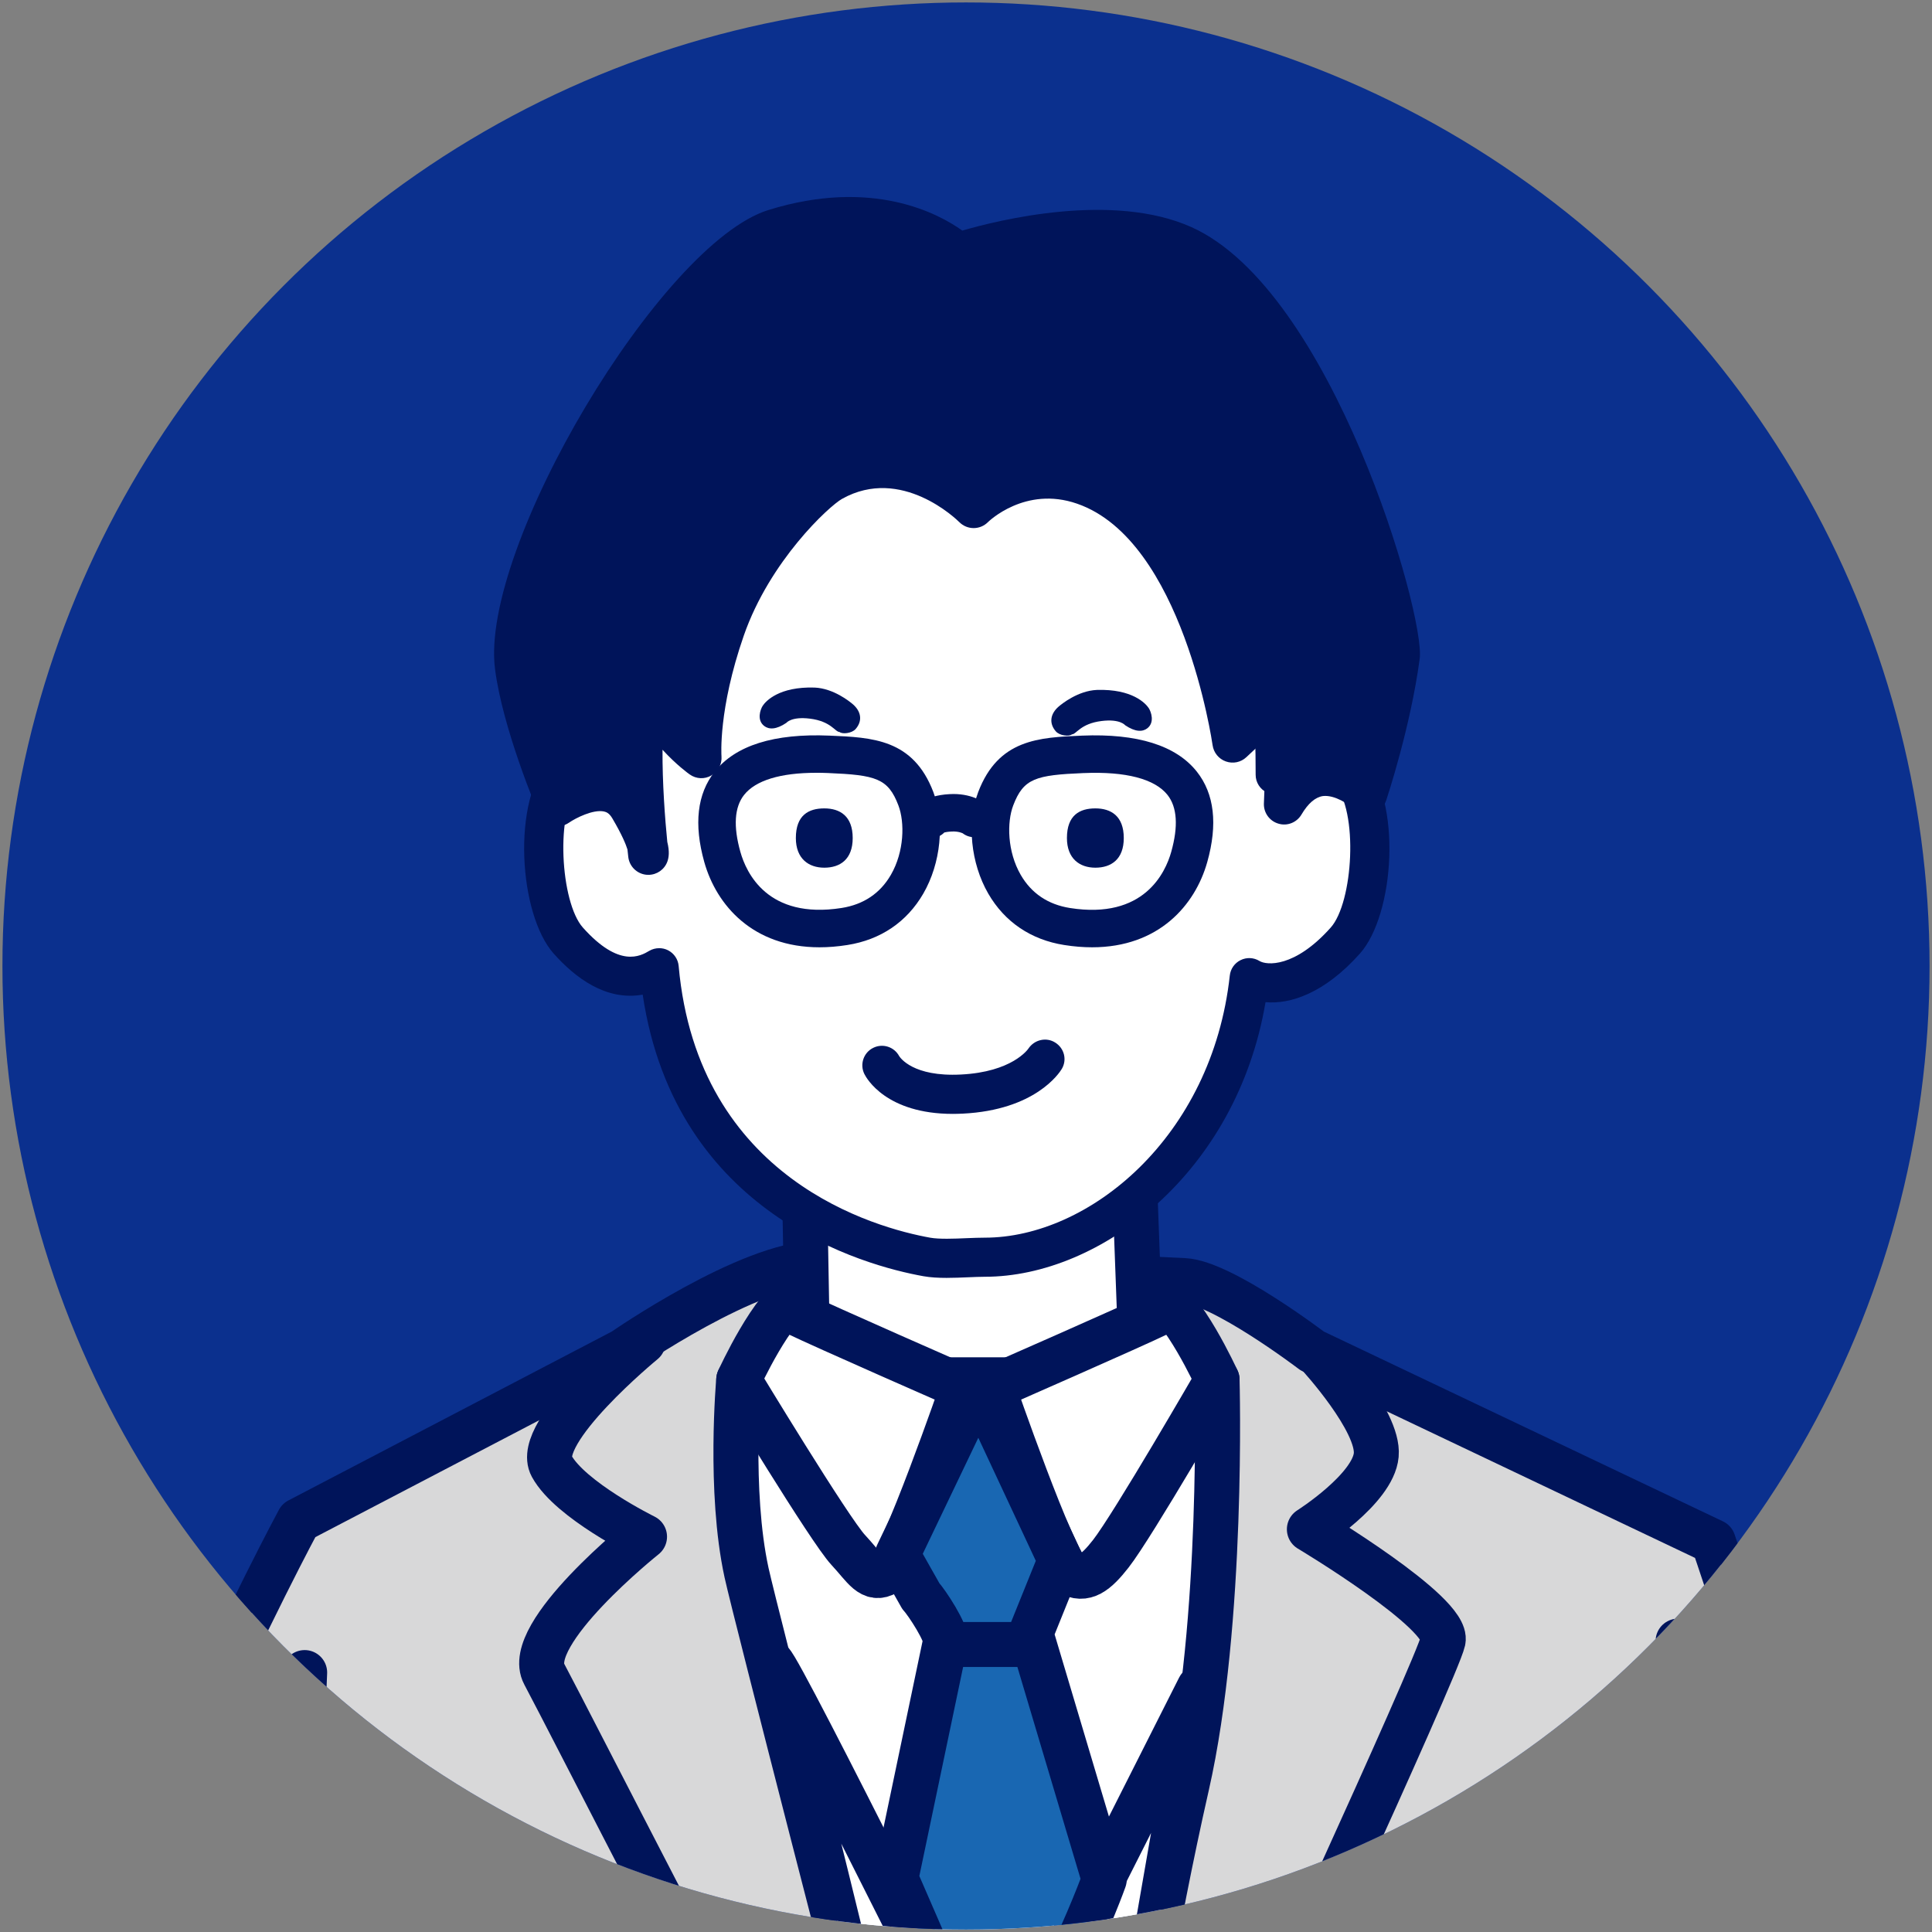
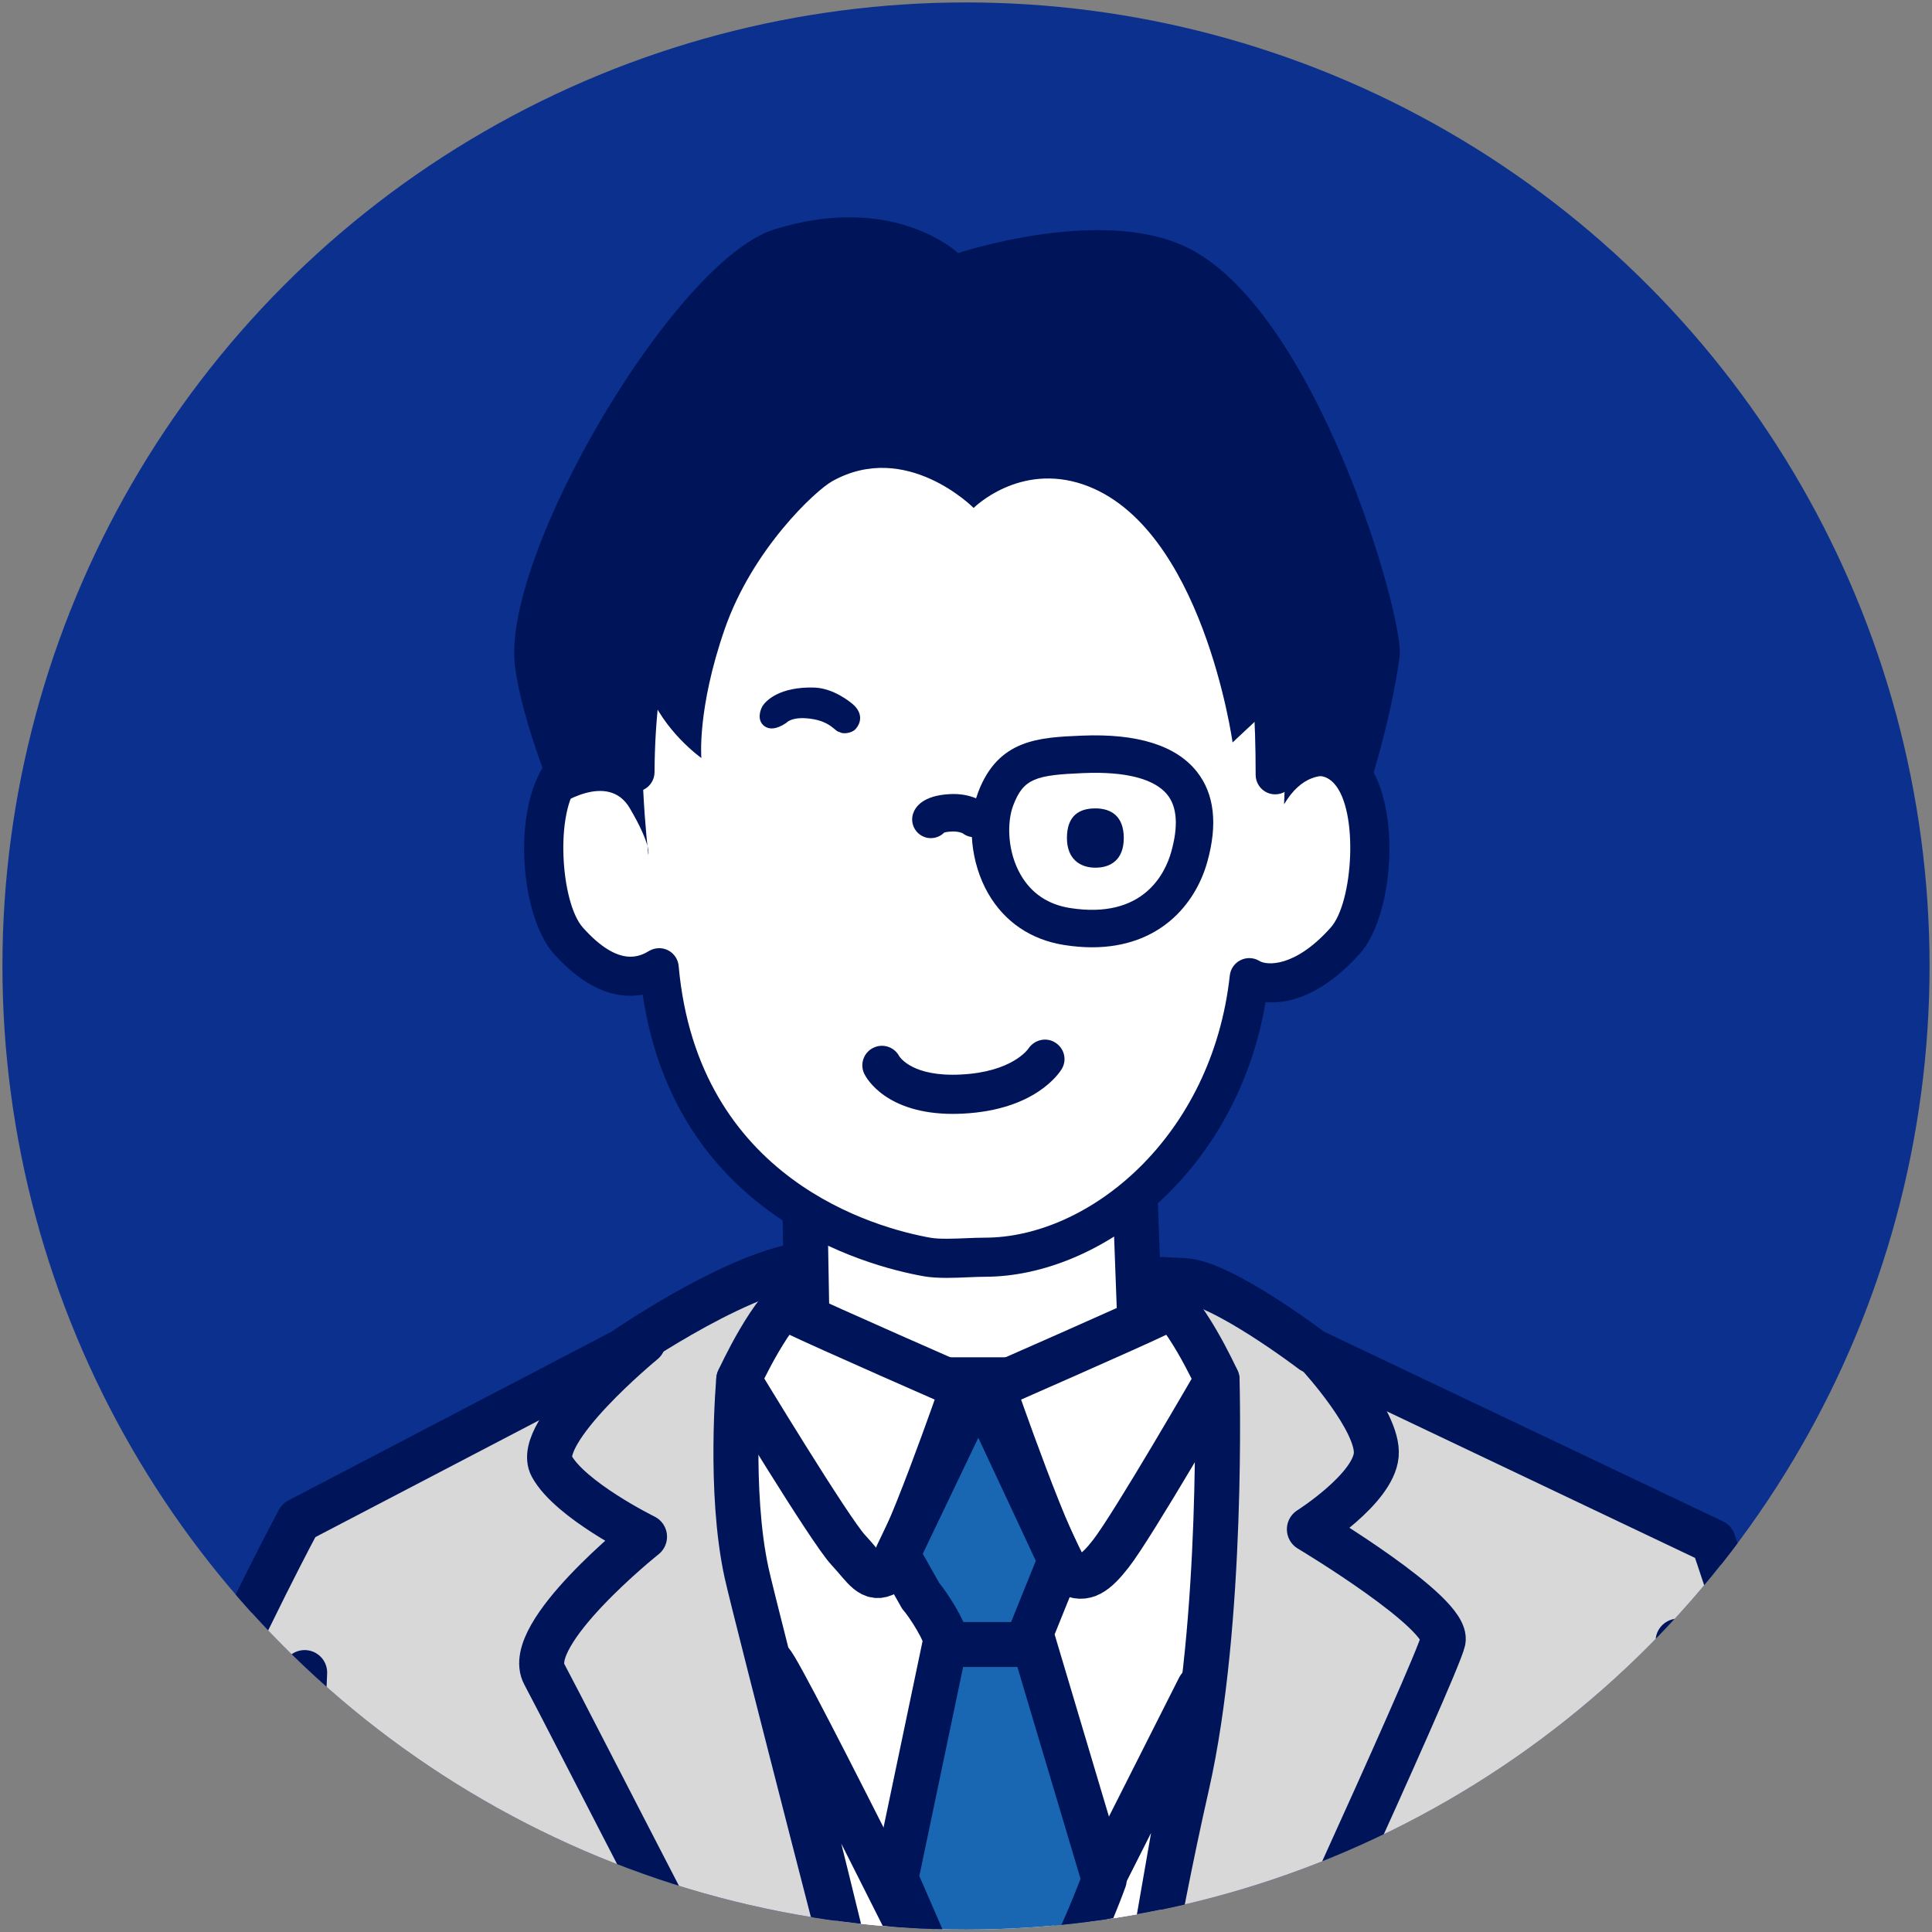
<svg xmlns="http://www.w3.org/2000/svg" id="_レイヤー_1" data-name="レイヤー_1" version="1.1" viewBox="0 0 104 104">
  <rect x="0" y="0" width="104" height="104" fill="#808080" stroke="none" />
  <defs>
    <style>
      .st0 {
        fill: #d8d8d9;
      }

      .st0, .st1, .st2, .st3 {
        stroke: #00145a;
        stroke-linecap: round;
        stroke-linejoin: round;
        stroke-width: 2.422px;
      }

      .st1, .st4 {
        fill: #fff;
      }

      .st5 {
        fill: #0b308e;
      }

      .st6, .st2 {
        fill: none;
      }

      .st7 {
        clip-path: url(#clippath);
      }

      .st8 {
        fill: #00145a;
      }

      .st3 {
        fill: #1967b2;
      }
    </style>
    <clipPath id="clippath">
      <circle class="st6" cx="52" cy="52" r="51.869" />
    </clipPath>
  </defs>
  <circle class="st5" cx="52" cy="52" r="51.869" />
  <g class="st7">
    <g>
      <g>
        <path class="st0" d="M-.926,123.987c5.97-21.694,17.008-42.143,17.008-42.143l17.472-9.124s6.791-4.717,10.476-4.717l19.712.932c2.043.097,6.892,3.786,6.892,3.786l21.592,10.268s6.727,19.709,12.697,41.403" />
        <path class="st2" d="M90.331,88.342s.012,26.39.335,39.336" />
        <path class="st2" d="M16.4,90.035s-1.064,23.159.565,36.007" />
        <polygon class="st1" points="60.994 61.447 61.363 71.392 52.613 78.063 43.443 71.392 43.266 61.447 60.994 61.447" />
        <path class="st1" d="M46.891,110.913s-6.245-24.15-6.703-26.251c-.961-4.407-.422-10.389-.422-10.389h25.749s.371,13.047-1.629,21.844c-1.778,7.823-2.999,15.795-2.999,15.795" />
        <path class="st1" d="M46.891,110.913s-4.616-19.166-5.332-21.194c-.998-2.827,10.863,21.06,10.863,21.06l1.933.267,10.197-20.194-3.666,21.06" />
        <path class="st1" d="M42.969,69.711c-1.319.44-3.203,4.562-3.203,4.562,0,0,4.899,8.101,5.899,9.167.866.924,1.229,1.718,2.061,1.219s4.103-9.975,4.103-9.975c0,0-7.561-3.315-8.936-3.986" />
        <path class="st1" d="M62.312,69.711c1.319.44,3.203,4.562,3.203,4.562,0,0-4.521,7.834-5.721,9.367-.781.997-1.407,1.518-2.239,1.019-.831-.499-4.103-9.975-4.103-9.975,0,0,7.561-3.315,8.936-3.986" />
        <path class="st3" d="M52.423,110.78l-4.199-9.664,2.666-12.73c.112-.438-1.01-2.136-1.32-2.465l-1.262-2.233,4.368-9.124,4.402,9.42-1.589,3.936,3.952,13.256s-.753,2.14-2.286,5.272c-.706,1.443-2.133,4.999-2.133,4.999" />
        <line class="st2" x1="51.248" y1="88.523" x2="55.422" y2="88.523" />
        <path class="st2" d="M70.992,72.951s3.257,3.543,3.091,5.372c-.166,1.829-3.599,3.999-3.599,3.999,0,0,7.53,4.502,7.198,5.998s-10.997,24.593-10.997,24.593" />
        <path class="st2" d="M34.622,72.235s-5.923,4.859-4.926,6.688c.998,1.829,4.999,3.799,4.999,3.799,0,0-6.562,5.236-5.398,7.398s11.698,22.861,12.196,23.193" />
      </g>
      <g>
        <g>
          <path class="st4" d="M72.595,41.469c-1.449-1.594-3.31-.297-3.952.239,0-.039.004-.074.004-.113,0-12.835-3.314-19.194-17.258-19.194-11.368,0-17.134,6.411-17.208,19.161-.763-.585-2.439-1.555-3.769-.093-1.779,1.957-1.302,7.504.178,9.164,2.512,2.816,4.305,1.802,4.893,1.46.914,10.192,8.378,14.491,14.413,15.57.865.154,2.212.013,3.114.013,5.761,0,13.182-5.448,14.235-15.049.7.429,2.741.73,5.171-1.994,1.481-1.66,1.957-7.206.178-9.164Z" />
          <path class="st8" d="M50.961,68.789c-.44,0-.873-.022-1.251-.09-3.17-.568-13.347-3.309-15.114-15.158-1.985.356-3.643-.922-4.791-2.208-1.869-2.096-2.293-8.238-.171-10.571.954-1.052,2.209-1.362,3.54-.933.583-12.268,6.705-18.483,18.215-18.483,14.539,0,17.999,7.042,18.29,18.535,1.377-.5,2.704-.209,3.695.878v.003c2.122,2.336,1.698,8.478-.171,10.571-1.933,2.167-3.783,2.735-5.079,2.613-1.55,9.165-8.876,14.783-15.113,14.783-.264,0-.568.014-.888.027-.374.016-.772.033-1.162.033ZM35.484,51.04c.166,0,.332.038.484.117.319.166.533.484.564.84,1.032,11.512,10.632,14.108,13.55,14.63.485.084,1.264.054,1.954.024.351-.014.685-.027.976-.027,5.598,0,12.232-5.394,13.188-14.111.039-.359.26-.672.582-.829.321-.16.704-.144,1.013.044.372.234,1.888.389,3.838-1.797,1.203-1.346,1.517-6.283.185-7.752h0c-.748-.824-1.77-.272-2.496.337-.311.258-.752.318-1.122.147-.371-.174-.608-.547-.608-.954.004-11.882-2.579-18.257-16.202-18.257-10.8,0-16.084,5.927-16.156,18.116-.001.4-.23.764-.589.941-.359.171-.786.131-1.104-.109-1.505-1.158-2.138-.449-2.349-.223-1.334,1.468-1.018,6.408.185,7.754,1.954,2.189,3.093,1.539,3.577,1.251.164-.095.347-.141.53-.141Z" />
          <path class="st4" d="M47.473,57.347s.861,1.721,4.304,1.549,4.476-1.894,4.476-1.894" />
          <path class="st8" d="M51.292,59.961c-3.582,0-4.647-1.914-4.761-2.143-.26-.519-.049-1.153.472-1.411.514-.256,1.128-.057,1.398.44.052.082.741,1.128,3.324.995,2.757-.136,3.604-1.351,3.639-1.403.321-.476.965-.625,1.446-.313.481.305.639.927.345,1.417-.136.226-1.434,2.21-5.326,2.404-.185.008-.364.014-.537.014Z" />
-           <path class="st8" d="M45.901,45.112c0,1.153-.685,1.596-1.53,1.596s-1.53-.489-1.53-1.596c0-1.229.685-1.596,1.53-1.596s1.53.413,1.53,1.596Z" />
          <path class="st8" d="M60.493,45.112c0,1.153-.685,1.596-1.53,1.596s-1.53-.489-1.53-1.596c0-1.229.685-1.596,1.53-1.596s1.53.413,1.53,1.596Z" />
          <path class="st4" d="M41.275,39.895s.387-.581,1.872-.516c.709.031,1.42.646,1.42.646" />
          <path class="st8" d="M45.197,39.404c-.245,0-.453-.577-1.599-.719-.994-.124-1.265.222-1.266.225-.553.374-.941.362-1.191.172-.417-.316-.211-.893-.086-1.086.164-.253.881-1.044,2.795-.984,1.022.044,1.898.759,2.062.9.44.381.53.887.15,1.328-.208.242-.721.289-.866.165Z" />
-           <path class="st8" d="M57.698,39.531c.245,0,.453-.577,1.599-.719.994-.124,1.265.222,1.266.225.553.374.941.362,1.191.172.417-.316.211-.893.086-1.086-.164-.253-.881-1.044-2.795-.984-1.022.044-1.898.759-2.062.9-.44.381-.53.887-.15,1.328.208.242.721.289.866.165Z" />
        </g>
        <path class="st8" d="M44.793,25.907c3.988-2.233,7.618,1.436,7.618,1.436,0,0,2.45-2.457,5.923-1.256,6.401,2.213,8.016,13.879,8.016,13.879l3.008-2.812-.236,6.142c1.841-3.102,4.467-.558,4.467-.558,0,0,1.276-3.829,1.755-7.418.27-2.025-4.547-18.904-11.646-22.095-4.657-2.093-12.124.399-12.124.399,0,0-3.434-3.285-9.891-1.276-5.384,1.675-14.721,17.586-13.959,23.531.399,3.111,2.281,7.521,2.281,7.521,0,0,2.706-1.913,3.891.096,1.184,2.009,1.004,2.513,1.004,2.513,0,0-.732-6.282,0-8.854.821,2.213,2.855,3.649,2.855,3.649,0,0-.239-2.632,1.256-6.94,1.496-4.307,4.887-7.455,5.783-7.957Z" />
-         <path class="st8" d="M34.9,47.093c-.041,0-.081-.003-.122-.006-.502-.059-.898-.452-.957-.954-.008-.076-.025-.213-.045-.407-.079-.255-.283-.775-.817-1.679-.159-.269-.316-.337-.449-.365-.585-.121-1.52.354-1.882.603-.267.185-.609.247-.922.154-.314-.09-.573-.317-.7-.618-.08-.185-1.947-4.586-2.359-7.809-.835-6.515,8.929-22.907,14.714-24.706,5.602-1.74,9.166.194,10.44,1.106,1.906-.553,8.081-2.1,12.343-.182,7.559,3.396,12.593,20.866,12.279,23.23-.487,3.652-1.749,7.458-1.802,7.621-.119.354-.411.623-.773.71-.366.095-.747-.014-1.015-.275-.225-.213-.973-.733-1.614-.665-.413.059-.804.393-1.162.999-.253.427-.768.634-1.242.486-.477-.14-.797-.587-.779-1.083l.136-3.503-1.079,1.008c-.296.278-.717.368-1.106.23-.382-.135-.657-.474-.713-.876-.015-.109-1.601-11.031-7.295-12.999-2.8-.974-4.78.977-4.798.994-.425.427-1.114.427-1.54,0-.124-.124-3.114-3.048-6.315-1.252h0c-.69.387-3.885,3.326-5.288,7.362-1.385,3.991-1.201,6.467-1.2,6.492.035.418-.177.825-.543,1.033-.365.216-.818.194-1.166-.053-.051-.034-.716-.511-1.465-1.33-.013,1.763.135,3.744.257,4.963.131.528.08.839.006,1.05-.156.435-.568.721-1.025.721ZM45.735,12.78c-1.076,0-2.32.166-3.73.606-4.766,1.479-13.897,16.939-13.203,22.354.258,2.01,1.196,4.662,1.761,6.13.671-.275,1.542-.5,2.401-.312.187.039.366.098.536.171-.051-1.757.004-3.646.354-4.873.129-.452.533-.769,1.003-.789.47.006.897.267,1.061.707.218.587.54,1.114.883,1.561.164-1.232.502-2.871,1.182-4.831,1.545-4.446,5.068-7.868,6.278-8.547h.001c3.201-1.802,6.418-.393,8.183.971,1.137-.778,3.391-1.858,6.242-.87,5.304,1.833,7.56,9.167,8.363,12.763l1.565-1.462c.323-.3.794-.382,1.194-.194.401.182.651.589.634,1.03l-.142,3.655c.227-.081.441-.129.633-.154.772-.101,1.468.081,2.036.342.406-1.406,1.005-3.694,1.294-5.864.166-1.622-4.394-17.986-11.014-20.962-4.209-1.889-11.268.413-11.336.438-.379.132-.803.034-1.095-.244-.09-.084-1.806-1.628-5.086-1.628Z" />
-         <path class="st8" d="M44.112,50.993c-3.586,0-5.545-2.264-6.2-4.588-.572-2.036-.384-3.672.559-4.865,1.118-1.413,3.198-2.068,6.181-1.941h0c2.317.097,4.506.189,5.591,3.039.623,1.636.405,3.833-.544,5.469-.885,1.526-2.297,2.481-4.085,2.763-.529.084-1.03.123-1.503.123ZM43.941,41.6c-1.931,0-3.268.408-3.887,1.191-.519.657-.587,1.689-.199,3.067.314,1.117,1.464,3.643,5.447,3.019,1.183-.187,2.077-.787,2.654-1.783.724-1.25.752-2.827.405-3.74-.556-1.46-1.216-1.634-3.791-1.742-.215-.009-.425-.013-.627-.013Z" />
        <path class="st8" d="M58.789,50.993c-.473,0-.973-.039-1.503-.123-1.789-.282-3.201-1.238-4.086-2.764-.947-1.636-1.166-3.833-.543-5.468,1.086-2.85,3.274-2.942,5.591-3.039h0c2.975-.123,5.062.528,6.18,1.941.943,1.193,1.131,2.83.559,4.865-.653,2.323-2.612,4.588-6.199,4.588ZM58.333,41.614h0c-2.576.108-3.235.282-3.791,1.742-.347.912-.32,2.489.404,3.739.577.996,1.47,1.597,2.655,1.784,3.974.626,5.132-1.902,5.446-3.019.388-1.379.32-2.411-.199-3.068-.685-.865-2.249-1.273-4.514-1.177Z" />
        <path class="st8" d="M50.11,45.118c-.106,0-.214-.017-.319-.052-.528-.176-.814-.747-.637-1.276.119-.357.533-.967,1.966-1.042,1.135-.065,1.808.415,1.933.511.441.34.523.973.183,1.414-.338.441-.971.525-1.414.183.002,0,.002.001.002.001-.005,0-.209-.116-.598-.096-.202.01-.327.034-.393.051-.188.193-.449.304-.722.304ZM51.064,44.434h0s0,0,0,0ZM51.065,44.431s0,.001,0,.002c0,0,0-.001,0-.002ZM51.066,44.429s0,.001,0,.002c0,0,0-.002,0-.002Z" />
      </g>
    </g>
  </g>
  <circle class="st6" cx="52" cy="52" r="51.869" />
</svg>